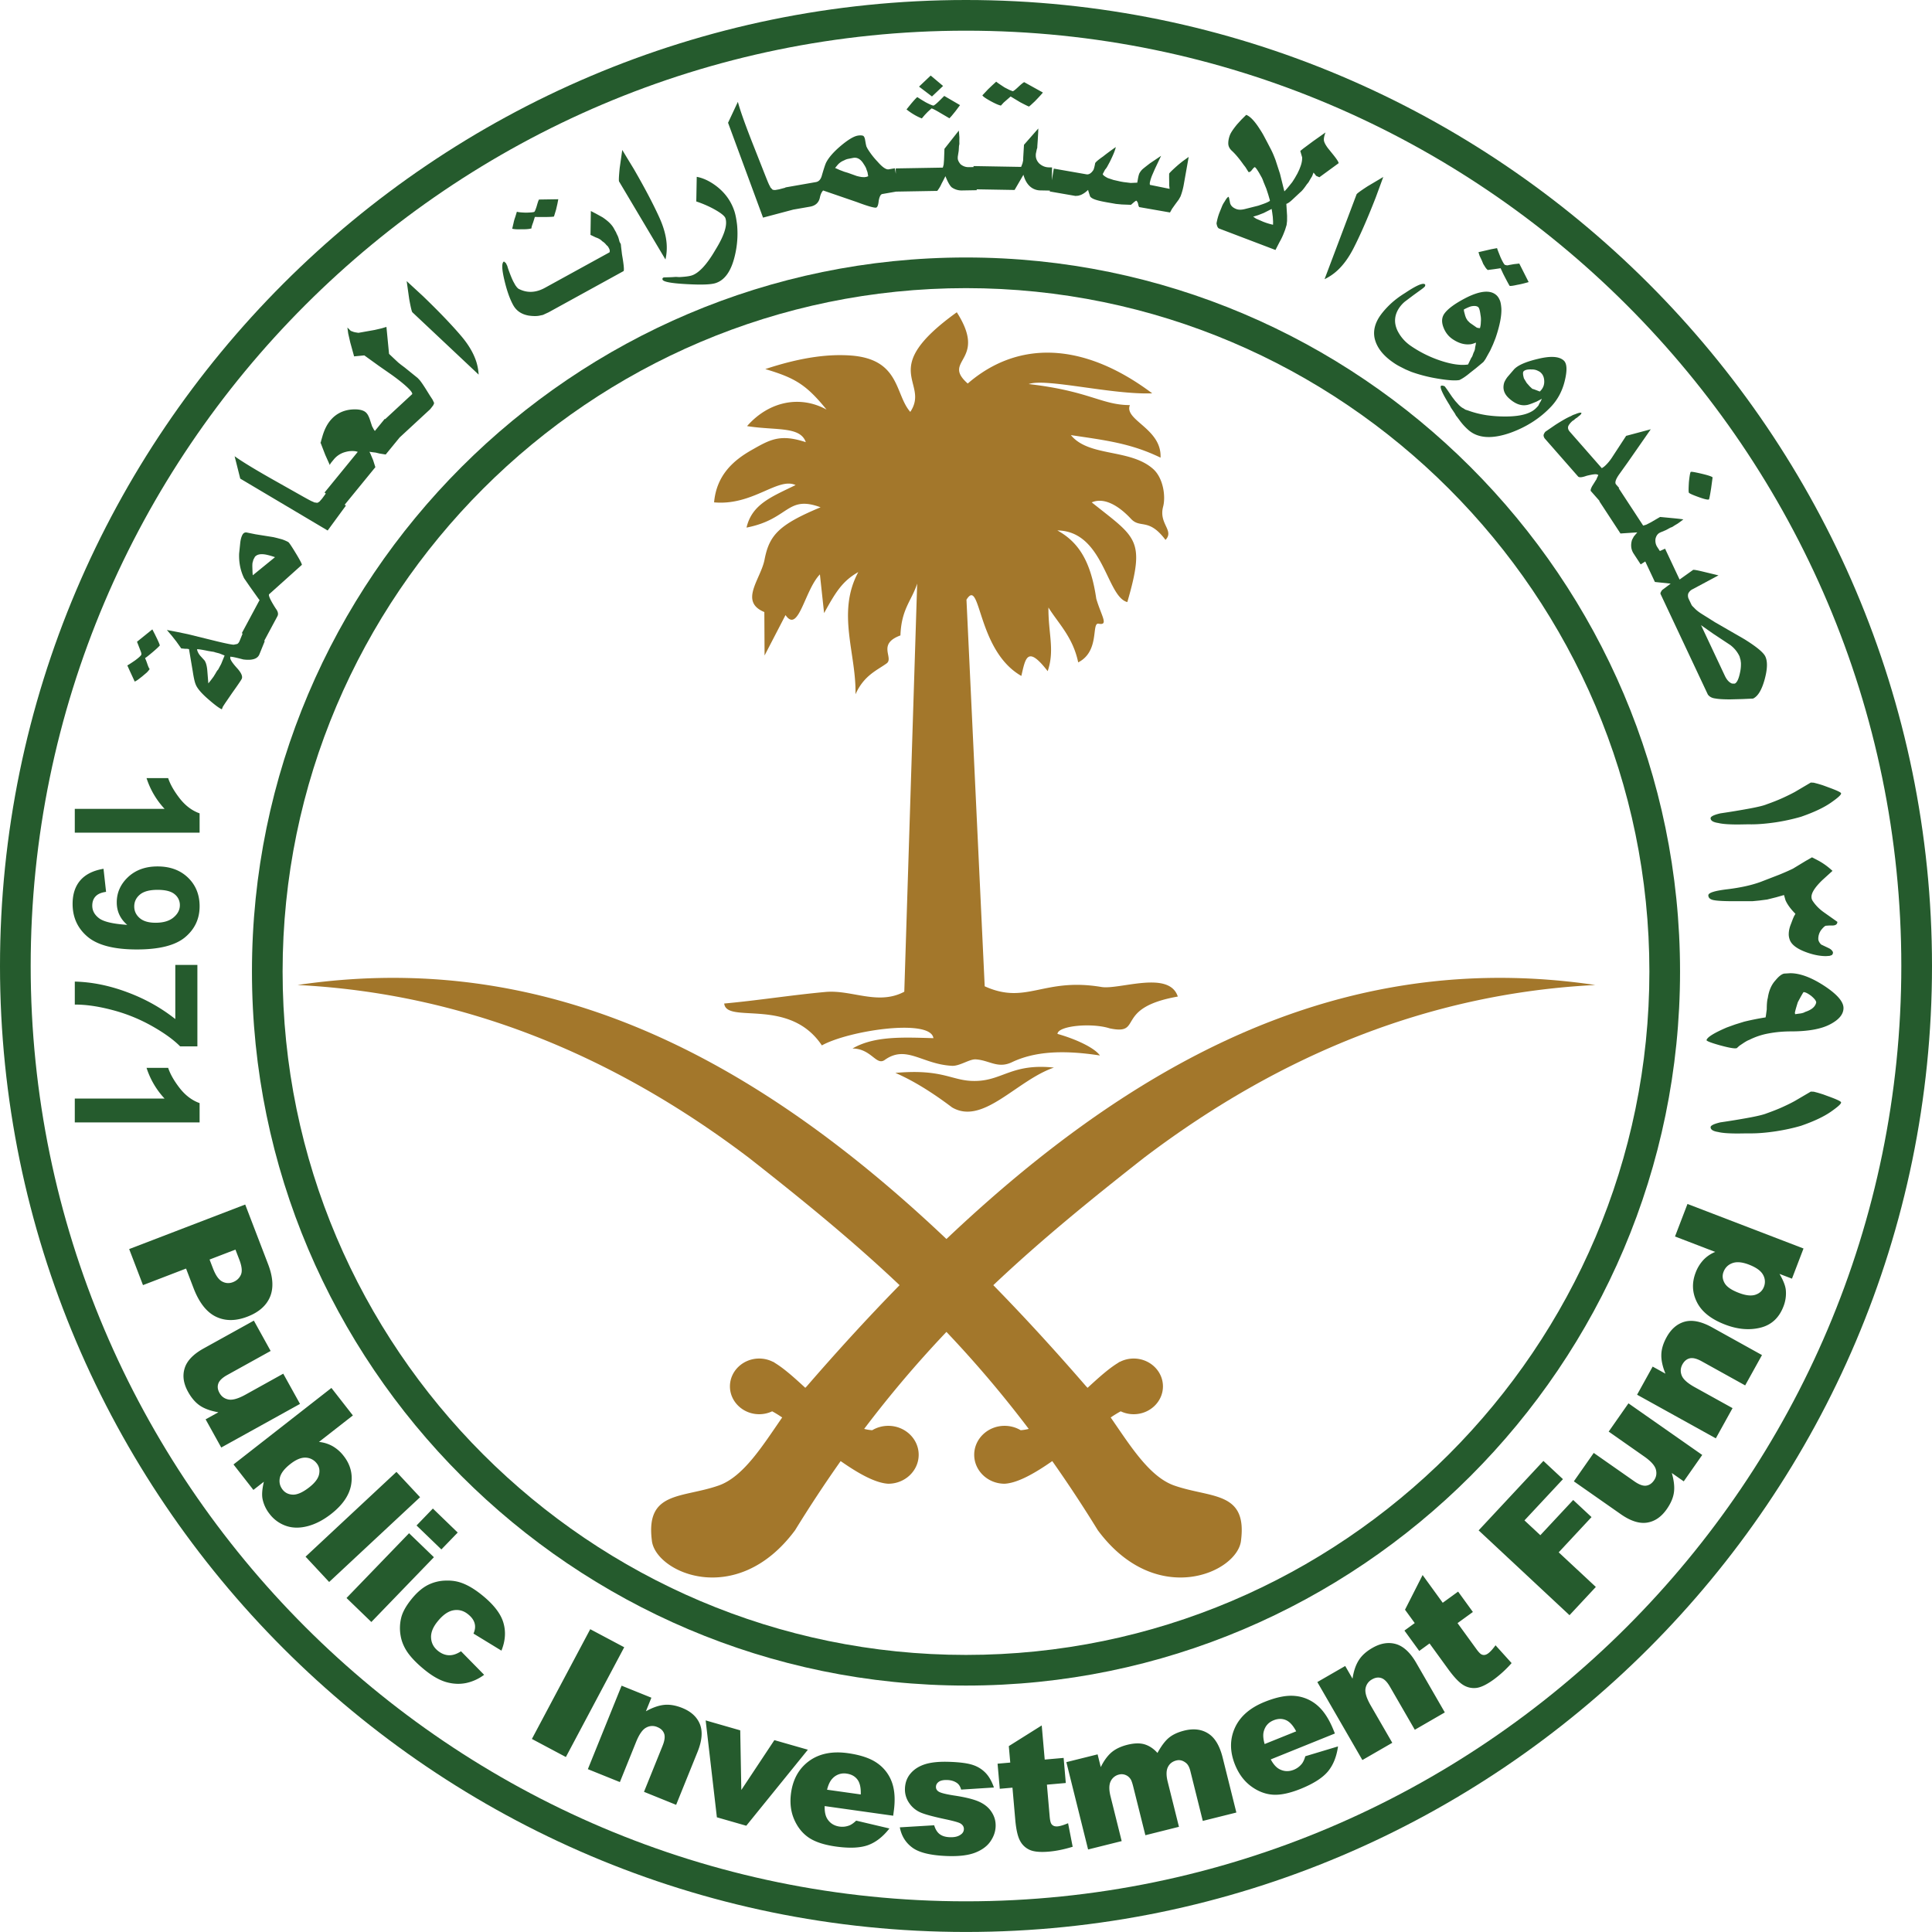
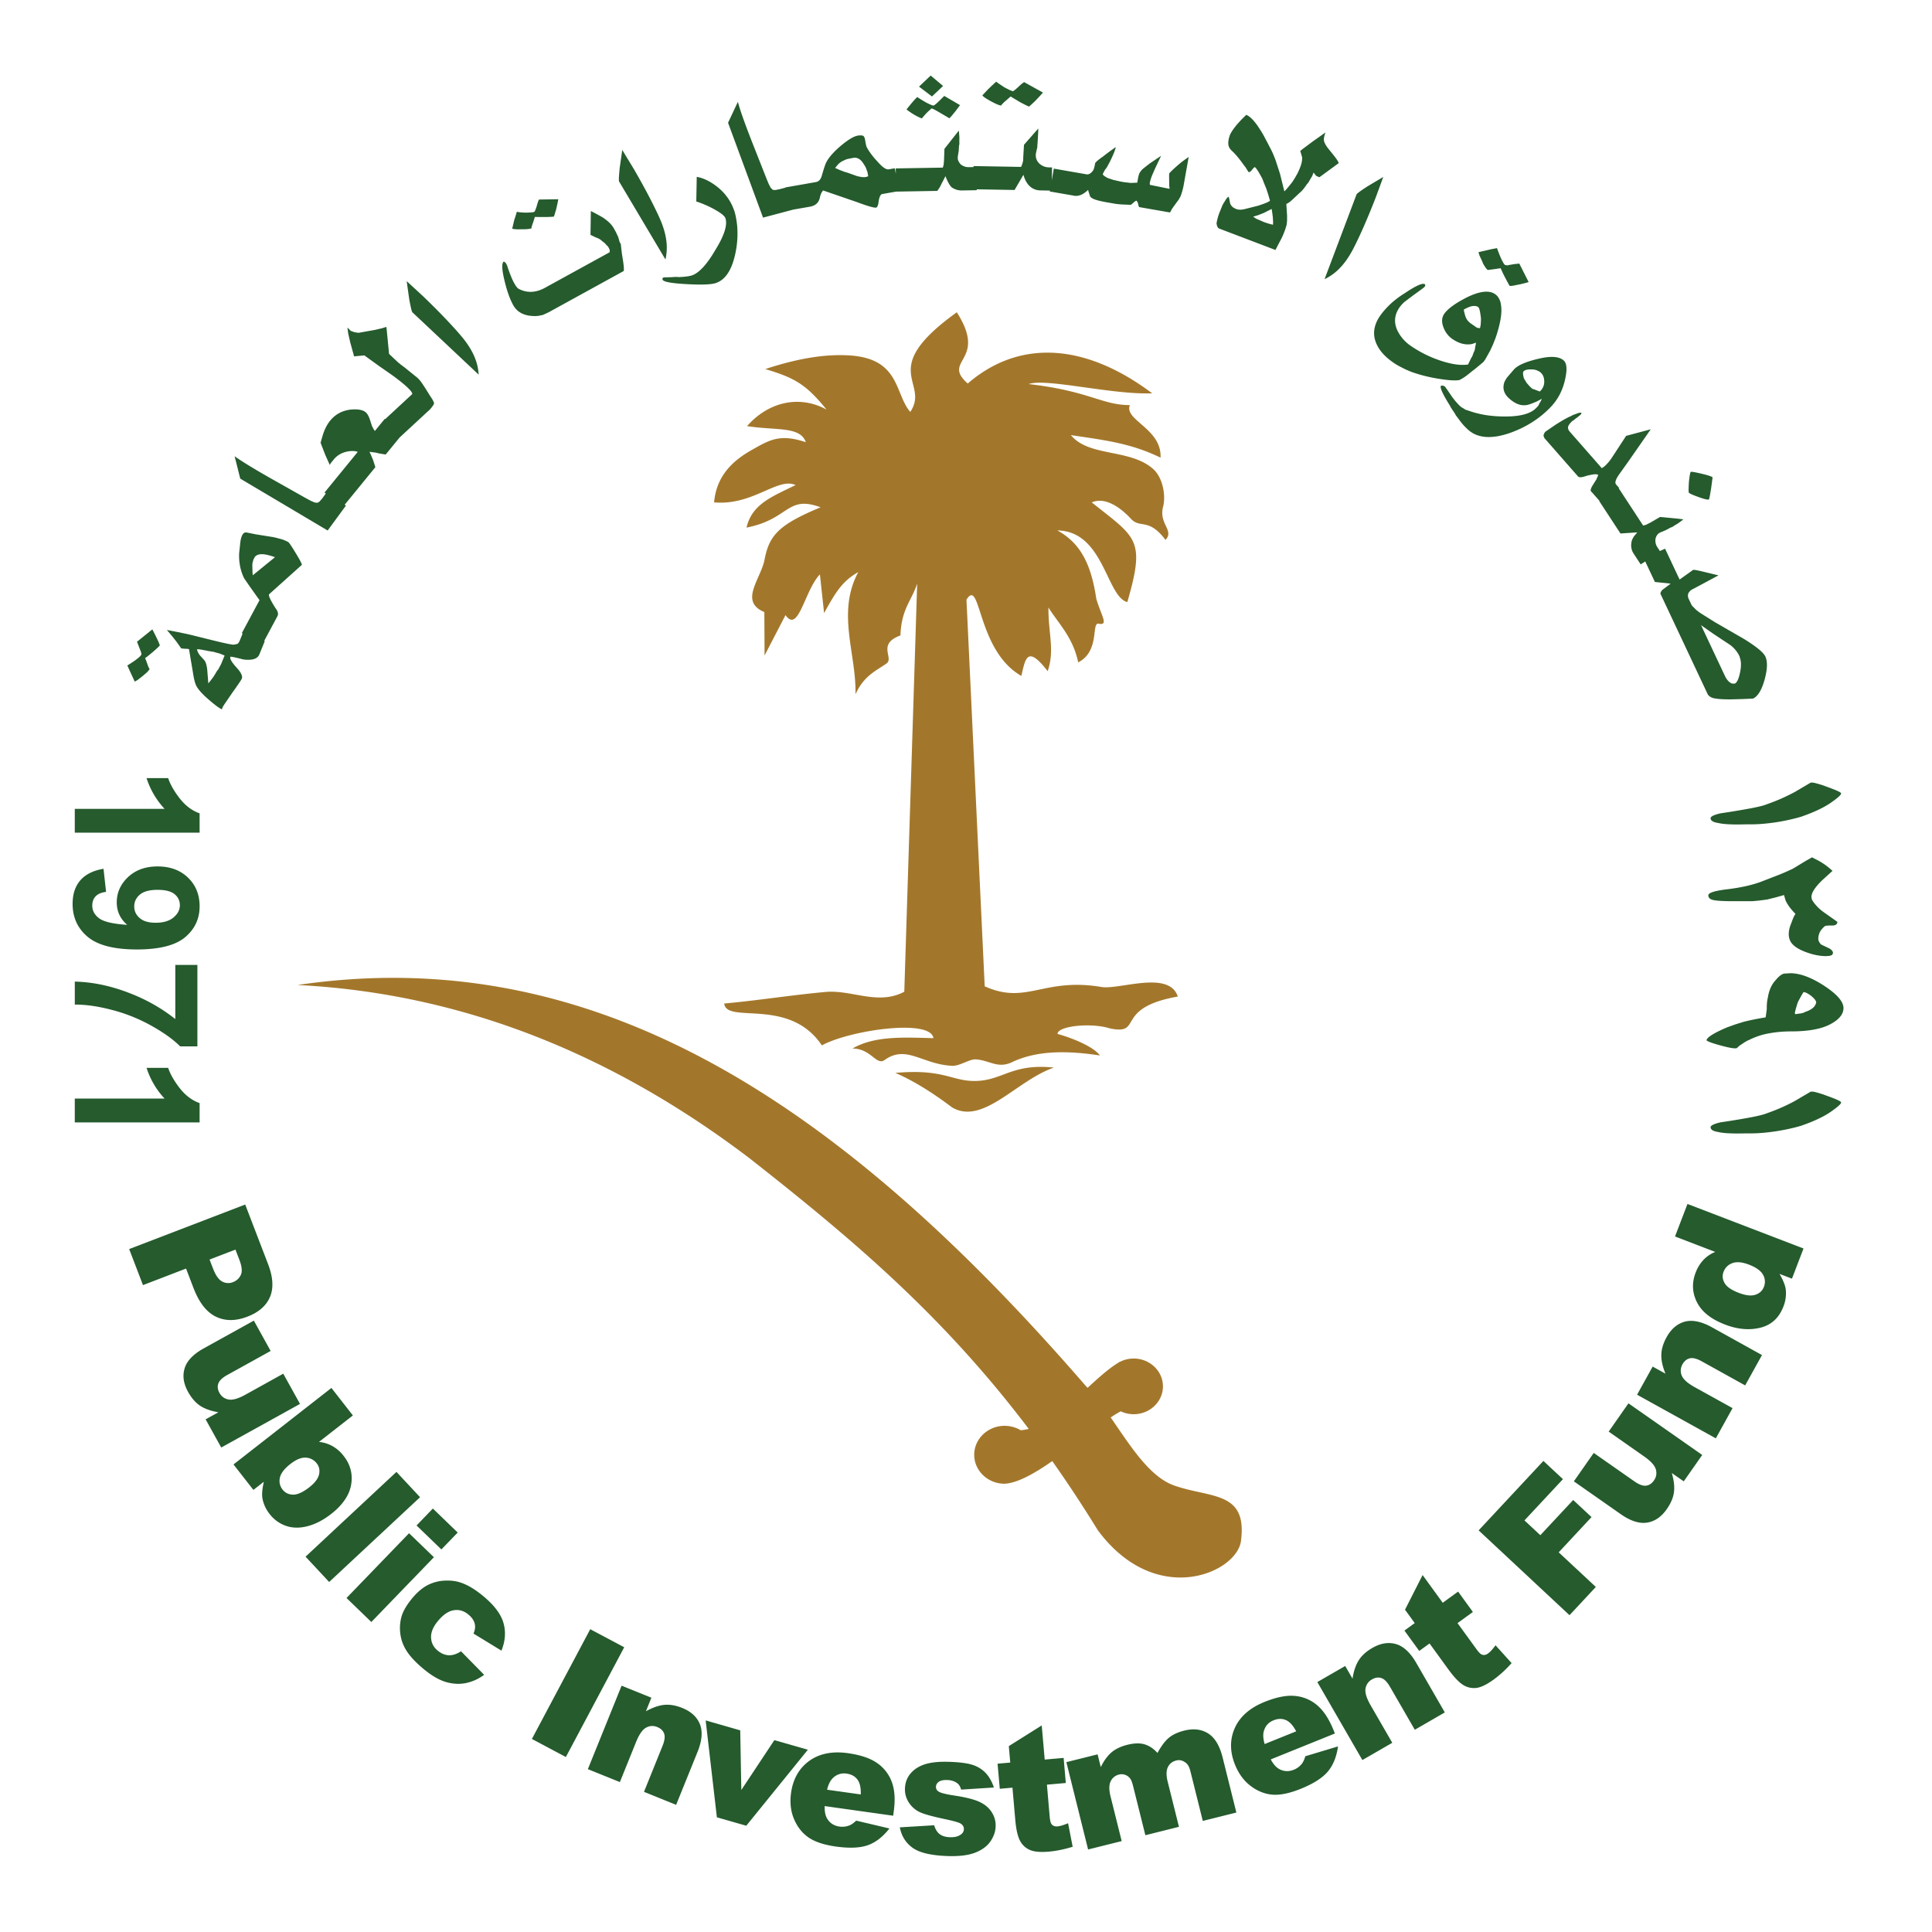
<svg xmlns="http://www.w3.org/2000/svg" version="1" viewBox="0 0 211.26 211.256" xml:space="preserve">
  <g fill-rule="evenodd" clip-rule="evenodd">
    <g fill="#A3772B">
      <path d="M97.904 117.319c5.417-.48 6.185.973 8.891.879 2.881-.097 3.92-1.936 8.448-1.459-4.067 1.387-7.751 6.346-11.141 4.35-1.654-1.25-3.898-2.782-6.198-3.77m1.632-72.277c2.203-3.295-3.731-4.557 5.087-10.896 3.449 5.385-1.745 5.194 1.196 7.792 5.454-4.717 12.6-4.61 20.173 1.073-4.416.169-11.63-1.692-13.504-1.014 6.656.766 7.971 2.294 11.062 2.3-.665 1.66 3.505 2.561 3.352 5.746-3.267-1.582-6.029-1.899-9.804-2.464 1.98 2.416 6.471 1.459 8.991 3.7 1.123.998 1.39 3.019 1.095 4.124-.502 1.883 1.252 2.598.26 3.634-1.851-2.46-2.752-1.202-3.778-2.307-1.343-1.444-2.944-2.382-4.287-1.795 4.858 3.888 5.903 3.967 3.891 10.902-2.297-.584-2.558-7.761-7.654-7.836 2.376 1.306 3.666 3.436 4.259 7.469.562 1.908 1.381 2.947.254 2.73-.816-.154.166 3.016-2.231 4.23-.574-2.762-2.168-4.255-3.254-6-.028 2.828.709 4.641-.082 6.961-2.231-2.872-2.429-1.431-2.881.521-4.883-2.78-4.425-10.887-6-8.335l1.993 42.272c4.582 2.074 6.399-.992 12.76.075 1.958.329 7.4-1.87 8.357 1.048-7.061 1.246-3.694 4.265-7.45 3.477-1.987-.634-5.658-.282-5.709.606 2.049.577 4.058 1.528 4.641 2.36-4.061-.625-7.152-.439-9.619.734-1.553.741-2.47-.217-3.954-.308-.675-.044-1.698.709-2.548.706-3.308-.144-5.027-2.344-7.412-.643-.935.662-1.45-1.233-3.521-1.252 2.382-1.381 5.498-1.227 8.847-1.13-.289-2.178-9.236-.85-12.198.791-3.562-5.332-10.428-2.291-10.679-4.579 3.69-.336 7.381-.929 11.075-1.265 2.871-.264 5.743 1.503 8.617-.025l1.409-44.629c-.609 1.889-1.729 2.765-1.83 5.668-2.595.954-.681 2.46-1.516 3.063-1.073.772-2.476 1.312-3.399 3.374.101-4.453-2.087-8.91.305-13.363-1.754.989-2.492 2.228-3.738 4.485l-.458-4.233c-1.679 1.735-2.338 6.518-3.76 4.45l-2.291 4.419-.025-4.751c-2.79-1.149-.389-3.603.022-5.73.515-2.668 1.541-3.816 6.126-5.724-3.7-1.375-3.408 1.309-8.097 2.219.603-2.567 2.73-3.358 5.366-4.651-1.952-.891-4.67 2.275-8.913 1.892.273-3 2.134-4.604 4.127-5.734 1.987-1.127 3.088-1.779 5.903-.847-.615-1.77-3.267-1.255-6.424-1.757 2.388-2.715 5.793-3.402 8.693-1.805-2.234-2.746-3.449-3.461-6.7-4.431 4.274-1.415 7.168-1.622 9.236-1.491 5.539.353 4.908 4.228 6.619 6.174M32.536 107.707c32.92-4.864 59.843 13.403 86.235 43.891.05.053.101.104.154.157 1.164-1.07 2.275-2.081 3.314-2.715l.185-.129v.022a3.3 3.3 0 0 1 1.544-.38c1.761 0 3.198 1.368 3.198 3.044s-1.437 3.044-3.198 3.044c-.508 0-.992-.113-1.418-.317-.333.176-.703.405-1.098.672 2.131 3.072 4.23 6.487 6.945 7.441 3.989 1.397 7.977.59 7.312 5.966-.304 3.531-9.258 7.569-15.666-1.076a144.846 144.846 0 0 0-4.98-7.56c-1.918 1.34-3.785 2.401-5.213 2.476-1.833 0-3.323-1.422-3.323-3.166 0-1.742 1.491-3.166 3.323-3.166.643 0 1.246.176 1.757.48a4.87 4.87 0 0 0 .882-.144c-9.365-12.374-19.19-20.69-30.585-29.634-15.441-11.713-31.894-18.017-49.368-18.906" />
-       <path d="M174.447 107.707c-32.92-4.864-59.843 13.403-86.235 43.891-.05.053-.104.104-.154.157-1.161-1.07-2.275-2.081-3.314-2.715l-.185-.129v.022a3.3 3.3 0 0 0-1.544-.38c-1.761 0-3.198 1.368-3.198 3.044s1.437 3.044 3.198 3.044c.508 0 .992-.113 1.418-.317.333.176.703.405 1.098.672-2.131 3.072-4.23 6.487-6.945 7.441-3.989 1.397-7.977.59-7.312 5.966.304 3.531 9.258 7.569 15.666-1.076a144.206 144.206 0 0 1 4.984-7.56c1.914 1.34 3.782 2.401 5.209 2.476 1.833 0 3.323-1.422 3.323-3.166 0-1.742-1.491-3.166-3.323-3.166-.643 0-1.246.176-1.757.48a4.87 4.87 0 0 1-.882-.144c9.365-12.374 19.19-20.69 30.585-29.634 15.44-11.713 31.897-18.017 49.368-18.906" />
    </g>
    <g fill="#255B2D">
-       <path d="M105.63 3.355c56.331 0 102.275 45.941 102.275 102.272 0 56.334-45.944 102.278-102.275 102.278S3.355 161.961 3.355 105.627C3.355 49.295 49.299 3.355 105.63 3.355m0-3.355c58.176 0 105.63 47.45 105.63 105.63 0 58.176-47.453 105.626-105.63 105.626C47.45 211.256 0 163.806 0 105.63 0 47.45 47.45 0 105.63 0" />
-       <path d="M105.63 31.507c41.158 0 74.727 33.57 74.727 74.727 0 41.158-33.57 74.728-74.727 74.728-41.158 0-74.728-33.57-74.728-74.728 0-41.157 33.57-74.727 74.728-74.727m0-3.352c43.006 0 78.079 35.073 78.079 78.079 0 43.006-35.073 78.079-78.079 78.079-43.006 0-78.079-35.073-78.079-78.079-.001-43.006 35.072-78.079 78.079-78.079" />
      <path d="m24.281 71.567-.301-.119-.439-.113a1.182 1.182 0 0 0-.336-.079l-.443-.075c-.728-.151-1.133-.213-1.221-.179.047.235.16.461.339.684l.493.543c.154.238.251.593.292 1.064l.116 1.434.27-.336.292-.389.235-.38c.119-.22.21-.351.267-.389l.339-.631.235-.577.141-.345m5.511-10.754a8.185 8.185 0 0 0-.891-.26c-.631-.138-1.067-.06-1.306.223l-.166.308-.075.279c-.025.044-.041.198-.041.471l.022.668.025.292 2.432-1.981zm-3.628 8.306 1.943-3.621-.066-.063-1.007-1.415-.618-.898c-.402-.828-.584-1.732-.546-2.711l.125-1.205c.044-.345.119-.621.232-.832.116-.217.283-.301.502-.254l.941.191 1.952.311.377.091.555.148c.223.075.452.173.678.292.091.047.358.442.807 1.183.452.738.681 1.177.694 1.312l-3.597 3.229c-.063.169.185.69.744 1.56.242.32.301.599.176.832l-1.447 2.699.063.025-.587 1.444c-.201.499-.788.684-1.761.559-.731-.191-1.155-.286-1.284-.286l-.125-.023-.019.151c.019.213.267.574.731 1.089.468.512.646.907.533 1.18-.047.113-.392.628-1.045 1.541l-.781 1.139-.242.374-.113.286c-.276-.113-.781-.486-1.516-1.13-.734-.64-1.183-1.171-1.343-1.591-.11-.257-.217-.731-.32-1.418l-.411-2.432c-.091-.038-.242-.05-.446-.047l-.405-.041-.53-.747-.477-.606-.562-.662 1.145.22 1.13.235 3.264.803c.985.235 1.582.351 1.773.351l.374-.078c.107-.047.204-.173.286-.377l.094-.232.217-.527-.088-.049zm15.673-23.398 2.962-2.743c.016-.104-.088-.276-.308-.508-.389-.411-1.029-.941-1.911-1.578l-1.428-.995-1.594-1.149-1.117.107-.42-1.519-.223-.979-.091-.659.279.276a.4.4 0 0 0 .141.113l.144.05c.097.053.314.1.65.144l1.782-.317.756-.176.518-.154.286 2.947.044.044.552.521.417.389.292.235.399.298 1.422 1.149c.094.097.147.157.173.182.157.17.402.521.741 1.058l.433.697c.135.201.22.336.26.395.038.06.094.176.166.345.047.019.028.122-.069.311l-.173.229-.163.204-3.336 3.085-1.525 1.864-.668-.107-.427-.103-.436-.053-.245-.035.104.207.295.7.248.775-3.355 4.108.132.097-1.993 2.721-9.559-5.674-.615-2.448c.86.618 2.413 1.56 4.657 2.818l2.837 1.6c.621.348.985.543 1.092.562.069.047.116.072.138.069l.276.041c.053.013.151-.035.289-.141l.279-.32.402-.549-.138-.11 3.634-4.45-.232-.063a2.695 2.695 0 0 0-1.114.078 2.436 2.436 0 0 0-1.28.819l-.26.317c-.097.122-.157.223-.17.295l-.502-1.12-.461-1.196-.088-.229.038.154.072-.304.129-.439c.204-.706.486-1.277.847-1.72.581-.709 1.34-1.114 2.275-1.215.75-.066 1.28.028 1.597.283.091.075.176.176.254.308a3 3 0 0 1 .251.606l.207.628.192.358.113.157 1.083-1.324.043.033zm8.344-9.057c.7.829 1.202 1.648 1.509 2.454.213.546.333 1.123.37 1.732l-7.249-6.819c-.069-.078-.182-.555-.345-1.444l-.276-1.961.659.609 1.114 1.026c1.783 1.717 3.186 3.185 4.218 4.403m16.655-11.819.144.264.104.179.082.198c.091.157.154.314.201.468l.104.383.11.195c.028.047.041.144.047.282l.107.891c.182 1.039.248 1.644.182 1.82l-8.203 4.51-.524.242a.666.666 0 0 1-.239.075l-.285.06c-.298.053-.678.047-1.13-.016-.781-.135-1.343-.515-1.692-1.136-.377-.675-.706-1.607-.982-2.793-.276-1.183-.295-1.845-.034-1.987l.21.176.147.292.1.326c.257.722.464 1.221.618 1.491l.176.317.182.242.163.147.286.126c.832.336 1.698.254 2.592-.235l7.071-3.885c.047-.129.028-.276-.06-.436a11.49 11.49 0 0 1-.107-.195l-.195-.188a1.578 1.578 0 0 0-.442-.395c-.151-.17-.386-.311-.703-.417l-.577-.276.041-2.608.559.289.706.389c.317.21.574.417.775.612.193.192.356.393.466.593m-6.067-3.172-.094.493-.151.653-.226.741c-.057.031-.411.053-1.048.057l-1.045-.006-.191.612c-.138.361-.195.571-.17.634-.245.079-.618.11-1.13.097-.386.022-.715.006-.985-.057l.148-.628a4.05 4.05 0 0 1 .182-.637l.182-.596c.125.053.458.088.998.104.521-.013.819-.041.907-.088.05-.028.138-.229.26-.612.06-.213.107-.37.147-.483.034-.11.075-.195.107-.251l2.109-.033zm11.075 2.052c.442.985.7 1.911.769 2.771a5.86 5.86 0 0 1-.125 1.767l-5.075-8.536c-.041-.094-.019-.584.072-1.484l.279-1.961.464.769.785 1.29c1.237 2.136 2.175 3.931 2.831 5.384m8.477.772c.103 1.12.022 2.247-.254 3.383-.395 1.654-1.092 2.639-2.093 2.962-.515.169-1.591.204-3.232.11-1.635-.091-2.495-.251-2.573-.49-.038-.116.009-.198.144-.242l.854-.025.452-.031.377.022c.634-.031 1.089-.091 1.356-.176.389-.122.797-.417 1.23-.876.43-.461.885-1.095 1.359-1.911.979-1.579 1.346-2.736 1.105-3.474-.091-.27-.577-.643-1.465-1.111a12.174 12.174 0 0 0-1.723-.722l.05-2.693c.668.122 1.356.436 2.056.948 1.004.741 1.695 1.685 2.068 2.828.122.381.216.877.289 1.498m14.335-5.338-.075-.436-.129-.355c-.019-.097-.113-.279-.286-.54-.32-.534-.703-.756-1.145-.678l-.565.11a1.53 1.53 0 0 0-.439.166 1.775 1.775 0 0 0-.709.499l-.27.326.499.223.499.191.389.116.973.348.267.066.273.05.286.016.22-.028.212-.074zm10.042-7.777-.499.665-.402.493-.257.282-.92-.54c-.603-.361-.951-.54-1.045-.537l-.414.377-.311.326-.33.389a5.92 5.92 0 0 1-.954-.48 6.557 6.557 0 0 1-.719-.505l.524-.65.272-.315.195-.21.182-.176.427.273.483.289c.396.21.675.33.841.37.097-.003.351-.207.763-.621l.439-.436 1.725 1.006zm-1.854-2.096-1.214 1.149-1.415-1.076 1.274-1.211 1.355 1.138zm10.914.719c-.091.129-.386.449-.879.96l-.446.414-.188.157c-.047 0-.374-.157-.976-.474l-1.036-.625-.763.665-.301.33c-.26-.053-.643-.223-1.155-.505-.508-.282-.8-.486-.872-.615l.612-.653.433-.414.468-.43c.066.069.367.276.91.631l.533.273.358.141c.072 0 .264-.141.571-.43.301-.286.53-.477.684-.562l2.047 1.137zm1.193 8.319 3.578.625c.26.044.515-.113.753-.474.075-.169.138-.421.195-.753.078-.135.367-.383.866-.728.386-.308.847-.65 1.387-1.026-.057.317-.279.866-.665 1.641l-.242.446a1.717 1.717 0 0 1-.267.383l-.248.471c-.016.094.163.248.543.446l.621.207.775.176.32.057.794.097.716-.031.069-.386c.057-.326.116-.546.185-.672.072-.122.154-.238.248-.336.041-.063.342-.301.901-.731l1.205-.81-.681 1.437-.289.665a4.45 4.45 0 0 0-.254.797.613.613 0 0 0 .003.276l2.15.436-.044-.395v-.289l-.009-.568.003-.402c.013-.063.279-.333.8-.8.26-.232.505-.427.728-.599l.609-.436-.521 2.928a7.09 7.09 0 0 1-.37 1.384l-.188.339-.399.54-.339.477-.226.405-3.374-.59-.072-.151-.05-.235a.649.649 0 0 0-.182-.317l-.066.025-.147.104-.377.326-1.004-.038-.634-.06-.59-.104-.308-.053c-.64-.11-1.095-.217-1.375-.317-.279-.094-.464-.213-.559-.345l-.179-.559-.038-.154-.147.132a2.412 2.412 0 0 1-.646.417l-.282.085-.308.025-2.812-.489.016-.097-1.029-.019a1.715 1.715 0 0 1-1.152-.439c-.317-.286-.559-.706-.712-1.271l-.967 1.663-4.142-.072v.097l-1.635.028a1.845 1.845 0 0 1-1.111-.351c-.214-.201-.436-.606-.675-1.211l-.226.449-.191.361a3.544 3.544 0 0 1-.477.8l-4.5.078-1.513.264c-.173.031-.304.279-.389.744-.044.468-.141.716-.295.744-.1.016-.323-.025-.672-.122-.345-.1-.813-.257-1.412-.483l-3.697-1.271c-.173.179-.292.449-.361.803-.126.54-.483.863-1.07.967l-1.864.326v.003l-3.276.869-3.825-10.372 1.073-2.288c.273 1.02.885 2.721 1.83 5.096l1.189 3.016c.26.659.421 1.036.493 1.117.022.082.044.129.063.141l.188.204c.035.041.141.066.314.069l.424-.075.693-.182-.003-.028 3.336-.584c.298-.05.502-.254.625-.612.251-.872.424-1.387.511-1.544.292-.559.829-1.167 1.607-1.823.785-.656 1.397-1.026 1.839-1.102.245-.044.439-.034.599.022.091.069.157.198.195.392l.085.486.063.276.135.267a8.38 8.38 0 0 0 1.089 1.406c.527.606.935.888 1.224.838l.665-.116.107.609-.009-.593 5.15-.088.091-.336.041-.518.044-1.202 1.572-1.993.025.26.038.48-.006.408.006.311-.044.232-.031.518-.103.65-.003.173c.003.188.104.402.308.65.267.217.568.323.891.317l.527-.009v-.11l5.203.091.038-.091.116-.304.069-.308.01-.345.082-1.371 1.563-1.779-.006.326-.05.91-.047.665-.006.198-.057.185-.103.493-.003.147c-.006.336.119.631.374.898.311.279.665.421 1.064.427l.339.006-.025 1.403.216-1.273zm23.822 4.412-.866.439-.612.238-.543.166.317.217.788.342.154.057c.295.11.596.198.913.267l.006-.342-.031-.505-.063-.483-.063-.396zm7.322-5.002-2.103 1.535-.308-.132c-.044-.019-.088-.066-.132-.141l-.201-.239-.151.395-.157.254-.148.254c-.05.11-.138.232-.267.37-.311.464-.559.759-.731.888l-.897.838c-.251.232-.458.374-.621.424l.082 1.302-.003.568-.05.433-.16.521c-.053.144-.091.239-.103.27a7.266 7.266 0 0 1-.518 1.098l-.436.85-6.16-2.344c-.141-.053-.232-.242-.286-.568a6.238 6.238 0 0 1 .314-1.155l.282-.697c.069-.179.173-.361.304-.549.179-.317.32-.483.424-.502l.05.138.088.433c.044.351.276.606.706.769.229.088.53.094.891.009l1.048-.264.461-.116.524-.182c.33-.116.577-.229.744-.342l-.009-.097-.173-.596-.207-.634-.311-.756a3.704 3.704 0 0 0-.176-.439l-.301-.534c-.232-.389-.389-.599-.468-.628-.044-.016-.141.075-.301.279-.157.21-.289.289-.395.248l-.339-.54-.204-.26c-.433-.612-.838-1.108-1.224-1.472-.279-.242-.427-.508-.442-.81-.009-.301.05-.621.179-.957.11-.279.37-.668.788-1.174l.474-.521.521-.515c.439.166.951.709 1.522 1.622.147.22.32.505.508.872l.264.496.421.81c.17.329.329.709.493 1.152l.487 1.497.474 1.914c.119-.091.408-.43.863-1.007l.279-.436.286-.502.207-.436.116-.301c.141-.361.204-.703.198-1.026l-.207-.709.348-.279 1.051-.781 1.362-.963c-.132.339-.192.615-.179.825.009.213.157.508.436.888l.603.747c.397.497.585.798.57.905m1.616 9.33c-.496.963-1.058 1.745-1.688 2.341a5.75 5.75 0 0 1-1.465 1.01l3.502-9.28c.044-.091.442-.383 1.205-.879l1.713-1.017-.307.841-.521 1.415c-.898 2.299-1.711 4.154-2.439 5.569m13.84 8.706c.063-.22.097-.449.097-.681a2.599 2.599 0 0 0-.038-.766c-.063-.502-.151-.791-.267-.869-.163-.116-.408-.138-.738-.075-.213.057-.483.176-.813.348 0 .104.016.204.044.304l.104.389.097.254.154.254.26.26.276.191.254.176.223.157.144.038.203.02zm.313 3.753-.769.64-.612.48c-.452.383-.847.646-1.177.8-.496.094-1.431.022-2.806-.232a16.53 16.53 0 0 1-2.463-.665l-.621-.264-.549-.279a6.045 6.045 0 0 1-.816-.489c-1.095-.756-1.764-1.616-2.002-2.57-.201-.847.006-1.71.615-2.573.282-.395.65-.813 1.105-1.246.461-.43.995-.832 1.601-1.205 1.196-.8 1.911-1.117 2.15-.954.063.044.063.122.012.235-.044.066-.173.179-.377.326l-.876.634-.945.712a3.345 3.345 0 0 0-.565.609c-.571.806-.656 1.657-.245 2.545.333.675.816 1.23 1.437 1.663a12.968 12.968 0 0 0 3.323 1.648c1.199.392 2.187.527 2.966.405l.333-.69.125-.198.144-.402c.103-.188.163-.373.169-.562l.053-.264a.982.982 0 0 0 .031-.279c-.276.122-.508.188-.703.191-.621.047-1.246-.154-1.88-.593-.449-.314-.778-.75-.982-1.315-.204-.565-.163-1.045.116-1.444.392-.552 1.227-1.158 2.507-1.804 1.387-.672 2.404-.778 3.047-.33.213.144.367.342.471.581.107.182.176.512.21.976.038.81-.176 1.899-.64 3.254l-.273.687-.308.672-.521.935-.192.276-.093.089zm5.012-8.79c-.48.138-.901.245-1.271.304-.374.088-.637.126-.794.116-.041-.031-.283-.471-.722-1.331l-.283-.609-.179.031-.537.078-.571.072-.107.019c-.11-.075-.223-.21-.339-.405l-.163-.26-.157-.383-.245-.515-.119-.389 1.4-.323.634-.119c.006.066.138.405.383 1.011.223.483.38.756.471.819l.141.035c.079.028.195.022.333-.022l.521-.091.581-.063 1.023 2.025zm1.221 11.966.088-.091c.276-.295.408-.637.395-1.039-.009-.395-.132-.703-.364-.919a.788.788 0 0 0-.163-.129 2.362 2.362 0 0 0-.295-.144 1.419 1.419 0 0 0-.559-.091c-.436-.022-.728.05-.876.204-.097.107-.082.361.038.778l.301.496.348.392.17.157.094.088.198.06.625.238zm1.233 1.65c-1.193 1.265-2.667 2.216-4.428 2.856-2.071.731-3.631.612-4.676-.355a6.35 6.35 0 0 1-.932-1.045l-.248-.333c-.047-.06-.085-.1-.107-.132a1.505 1.505 0 0 1-.107-.201l-.27-.405c-.085-.119-.138-.204-.173-.254-.028-.05-.078-.144-.147-.276-.744-1.189-1.067-1.892-.973-2.103.072-.075.213-.066.43.031l.242.326.565.829.345.449.395.436c.21.198.37.317.48.358l.232.151.279.088c.665.245 1.35.414 2.049.521.703.1 1.422.147 2.153.138 1.6-.009 2.696-.326 3.279-.948l.094-.097.066-.075.056-.06.16-.33c.057-.06.132-.201.223-.424l-.574.304-.493.201-.314.113-.226.06-.245.028c-.581.031-1.161-.226-1.761-.778-.537-.496-.703-1.07-.493-1.723a2.78 2.78 0 0 1 .358-.599l.712-.828c.417-.446 1.271-.822 2.561-1.13 1.412-.351 2.369-.298 2.878.173.345.32.386 1.042.116 2.165-.26 1.121-.765 2.079-1.506 2.869m17.27 10.143c-.104.069-.483-.013-1.136-.251-.659-.235-1.014-.399-1.067-.48-.044-.063-.041-.452.003-1.171.072-.697.144-1.064.204-1.102.063-.041.458.028 1.183.198.728.173 1.13.308 1.202.405l-.157 1.164c-.053.342-.097.606-.135.797a4.729 4.729 0 0 1-.097.44m2.46 20.119c.041.025.163.031.361.025.248-.116.442-.549.587-1.296a4.09 4.09 0 0 0 .079-.976l-.041-.314-.05-.166-.057-.217a3.314 3.314 0 0 0-1.017-1.249l-1.858-1.23-1.337-.938 2.605 5.539c.198.418.44.691.728.822m-7.268-14.727 1.588 3.374 1.484-1.058c.138-.019.549.063 1.236.232l1.535.37-2.815 1.506c-.21.097-.373.251-.49.474a.83.83 0 0 0 .044.59l.17.358.154.323c.053.082.144.173.267.289.185.21.461.439.828.668l1.447.91 3.217 1.855c1.327.825 2.093 1.456 2.3 1.899.257.546.232 1.387-.082 2.529-.317 1.136-.731 1.826-1.262 2.071l-1.142.053-1.375.035c-.744 0-1.284-.035-1.616-.1-.358-.044-.627-.182-.81-.43l-5.175-11c-.034-.075.022-.213.173-.424l.938-.703-1.726-.182-1.054-2.241-.499.32-.772-1.18c-.289-.442-.345-.945-.173-1.509l.195-.364.377-.449-1.839.122-2.316-3.537.031-.019-.932-1.058c-.085-.06-.047-.248.119-.562l.188-.298.129-.207.082-.135a.459.459 0 0 0 .11-.213l.116-.245.053-.129-.132-.05c-.147-.06-.533-.009-1.155.147-.527.191-.844.207-.951.047l-3.618-4.124a.626.626 0 0 1-.132-.38.889.889 0 0 1 .204-.37l1.108-.759c.747-.474 1.293-.785 1.644-.926l.26-.138.289-.104c.364-.151.581-.188.643-.113l-.041.1-.097.119-.235.185-.11.097-.141.085-.17.147c-.079.069-.132.104-.157.1-.251.217-.414.421-.496.606-.066.204-.009.402.163.599l3.502 3.992.129-.078.151-.11c.329-.286.646-.665.938-1.136l1.444-2.209 2.693-.719-.672.967-1.851 2.658-.926 1.296c-.392.555-.509.929-.342 1.114l.342.392-.11.097.075-.047 2.655 4.055.336-.1.468-.239 1.045-.606.305.028.919.088c.769.072 1.208.126 1.318.151l-.21.163-.392.286-.351.21-.26.169-.226.085-.458.254-.609.254-.132.069c-.207.135-.339.345-.405.631-.044.342.022.643.198.91l.279.427.568-.255zM16.658 68.821l.27.521.267.546c.185.395.279.628.279.697l-.094.097c-.1.11-.314.308-.646.593-.493.417-.781.643-.872.681l.132.317.107.298c.119.358.213.552.27.584-.107.154-.22.289-.336.399l-.493.417-.374.289a2.324 2.324 0 0 1-.436.27l-.574-1.243-.235-.524c.135-.069.43-.26.876-.568.389-.292.606-.493.65-.603.031-.082.003-.223-.088-.439l-.38-.979 1.677-1.353zM22.915 137.729l.37.96c.289.756.621 1.236 1.004 1.44.38.204.775.229 1.183.072.398-.154.687-.417.86-.788.176-.37.122-.923-.157-1.657l-.43-1.114m-1.552 21.642-1.71-3.082 1.396-.772c-.828-.144-1.494-.38-1.993-.712-.502-.333-.945-.841-1.321-1.522-.505-.907-.628-1.77-.37-2.589.254-.816.951-1.538 2.081-2.162l5.483-3.038 1.836 3.317-4.736 2.624c-.54.298-.869.612-.985.938-.116.326-.075.672.129 1.032.22.395.549.631.989.716.446.082 1.058-.094 1.839-.524l4.142-2.3 1.833 3.305-8.613 4.769zm7.569 1.792c-.665.518-1.051 1.023-1.158 1.506-.103.483-.003.92.298 1.306.279.355.659.537 1.142.549.48.009 1.073-.257 1.77-.8.612-.48.97-.951 1.073-1.409.1-.461.022-.86-.242-1.196a1.588 1.588 0 0 0-1.224-.643c-.495-.019-1.047.21-1.659.687m4.478-8.307 2.347 3.006-3.709 2.897a3.801 3.801 0 0 1 1.491.464 4.13 4.13 0 0 1 1.214 1.073c.738.941 1.008 1.993.813 3.141-.198 1.149-.932 2.222-2.2 3.21-.85.662-1.71 1.105-2.573 1.327-.863.223-1.654.207-2.36-.041a3.823 3.823 0 0 1-1.779-1.293 3.892 3.892 0 0 1-.785-1.692c-.078-.461-.025-1.076.154-1.836l-1.145.894-2.175-2.784 10.707-8.366zm7.111 9.18 2.583 2.768-9.942 9.27-2.58-2.768 9.939-9.27zm1.378 6.706 2.718 2.624-6.841 7.083-2.715-2.624 6.838-7.083zm2.605-2.699 2.715 2.624-1.786 1.848-2.715-2.62 1.786-1.852zm3.075 15.607 2.529 2.573a5.014 5.014 0 0 1-1.977.901c-.697.141-1.409.107-2.146-.097-.734-.207-1.522-.65-2.363-1.331-.813-.659-1.425-1.284-1.845-1.867-.417-.593-.684-1.211-.797-1.867a4.727 4.727 0 0 1 .05-1.933c.144-.634.527-1.327 1.139-2.084.637-.788 1.299-1.337 1.996-1.641a4.533 4.533 0 0 1 1.641-.38c.59-.025 1.123.028 1.604.173.763.226 1.594.7 2.485 1.425 1.249 1.011 2.021 2.005 2.313 2.984.295.976.226 2.002-.207 3.075l-3.057-1.867c.179-.395.223-.769.125-1.117-.094-.355-.329-.684-.719-.995-.483-.392-1.02-.537-1.601-.433-.584.107-1.158.512-1.729 1.218-.512.628-.747 1.227-.712 1.795.031.568.279 1.039.741 1.412.383.311.785.474 1.208.49.422.014.861-.13 1.322-.434m14.132-2.414 3.716 1.974-6.38 12.004-3.716-1.977 6.38-12.001zm3.43 6.176 3.257 1.315-.599 1.484c.731-.408 1.4-.64 2.002-.7.606-.06 1.268.053 1.983.342.967.392 1.607.989 1.924 1.783.314.797.226 1.798-.257 3l-2.347 5.806-3.515-1.422 2.027-5.021c.232-.574.292-1.02.176-1.343-.116-.326-.367-.565-.75-.719a1.353 1.353 0 0 0-1.224.066c-.395.21-.759.737-1.095 1.566l-1.77 4.384-3.502-1.412 3.69-9.129zm9.192 3.798 3.779 1.086.119 6.521 3.615-5.451 3.662 1.048-6.735 8.313-3.214-.923-1.226-10.594zm16.959 8.096c.025-.734-.097-1.28-.367-1.632-.27-.358-.662-.574-1.177-.646a1.722 1.722 0 0 0-1.525.508c-.267.264-.474.678-.615 1.252l3.684.518zm3.546 2.326-7.491-1.054c-.019.612.082 1.08.295 1.412.301.471.747.747 1.327.829.367.053.728.009 1.086-.129.22-.088.464-.26.737-.521l3.634.857c-.703.901-1.478 1.506-2.332 1.82-.857.311-2.027.364-3.515.157-1.293-.182-2.281-.508-2.972-.976-.69-.468-1.224-1.133-1.597-1.993-.374-.863-.487-1.83-.339-2.9.213-1.525.879-2.689 1.983-3.493 1.111-.803 2.526-1.089 4.246-.847 1.393.198 2.467.565 3.214 1.102a4.294 4.294 0 0 1 1.588 2.09c.311.863.374 1.936.191 3.223l-.055.423zm.725 1.271 3.757-.226c.135.452.342.778.615.979.27.201.637.311 1.102.326.505.019.904-.075 1.186-.286.223-.151.336-.348.345-.59.009-.27-.125-.483-.402-.643-.204-.11-.737-.26-1.61-.446-1.299-.276-2.203-.518-2.708-.731a2.885 2.885 0 0 1-1.252-1.029 2.585 2.585 0 0 1-.471-1.607c.025-.646.232-1.199.628-1.654.392-.458.923-.791 1.591-1.001.672-.207 1.56-.295 2.674-.254 1.174.041 2.037.163 2.589.361a3.365 3.365 0 0 1 1.368.882c.361.389.653.91.879 1.563l-3.587.229c-.085-.32-.229-.559-.439-.712-.292-.21-.646-.32-1.067-.336-.424-.016-.737.05-.938.195-.201.147-.301.326-.307.543-.01.242.107.427.348.559.242.132.775.26 1.604.392 1.246.185 2.172.414 2.774.687.606.276 1.061.653 1.365 1.136.311.477.455.998.433 1.563-.019.568-.207 1.114-.571 1.641-.361.524-.919.935-1.666 1.227-.75.292-1.76.414-3.032.37-1.798-.063-3.069-.364-3.813-.904-.749-.54-1.213-1.286-1.395-2.234m15.518-11.144.326 3.734 2.068-.182.238 2.743-2.065.182.301 3.48c.038.42.101.694.195.822.138.198.364.286.672.26.279-.025.659-.141 1.146-.345l.502 2.573c-.913.282-1.77.458-2.576.53-.935.082-1.638.022-2.099-.179a2.186 2.186 0 0 1-1.08-1.007c-.257-.471-.433-1.255-.527-2.354l-.301-3.452-1.387.122-.242-2.743 1.387-.122-.157-1.801 3.599-2.261zm2.693 4.014 3.417-.85.345 1.393c.348-.706.744-1.243 1.18-1.616.439-.37 1.014-.643 1.723-.822.759-.188 1.397-.204 1.908-.044.511.16.973.471 1.39.935.42-.766.838-1.324 1.255-1.666.417-.342.976-.603 1.673-.778 1.023-.254 1.902-.147 2.627.32.728.461 1.252 1.343 1.575 2.639l1.497 6-3.672.916-1.356-5.442c-.107-.436-.27-.737-.49-.904-.329-.264-.678-.355-1.042-.264-.433.107-.744.351-.929.728-.185.377-.191.91-.019 1.6l1.23 4.927-3.672.92-1.315-5.266c-.104-.421-.198-.697-.282-.835-.141-.22-.32-.38-.549-.477a1.127 1.127 0 0 0-.731-.057 1.349 1.349 0 0 0-.916.734c-.192.389-.195.941-.013 1.666l1.215 4.877-3.672.916-2.377-9.55zm25.131-3.368c-.345-.653-.722-1.061-1.133-1.233-.414-.176-.863-.166-1.343.028-.559.226-.91.628-1.067 1.205-.1.361-.069.822.094 1.39l3.449-1.39zm4.233.236-7.014 2.834c.289.54.612.894.963 1.073.496.257 1.02.276 1.563.056.342-.138.634-.355.876-.653.144-.185.273-.458.377-.822l3.577-1.076c-.16 1.133-.527 2.046-1.111 2.746-.587.697-1.572 1.327-2.966 1.892-1.208.486-2.231.7-3.063.64-.828-.06-1.626-.37-2.379-.929-.753-.559-1.334-1.337-1.742-2.341-.574-1.425-.584-2.765-.028-4.014.562-1.255 1.641-2.206 3.254-2.859 1.306-.527 2.42-.747 3.333-.653a4.288 4.288 0 0 1 2.42 1.017c.7.59 1.293 1.491 1.779 2.693l.161.396zm-1.92-5.624 3.047-1.757.8 1.387c.126-.832.355-1.5.681-2.012.323-.515.819-.967 1.488-1.349.904-.524 1.77-.659 2.592-.421.819.245 1.556.929 2.203 2.049l3.129 5.423-3.282 1.896-2.708-4.689c-.307-.537-.624-.857-.951-.963-.329-.11-.668-.06-1.026.148a1.384 1.384 0 0 0-.706 1.004c-.072.443.116 1.051.562 1.83l2.366 4.095-3.27 1.886-4.925-8.527zm11.511-11.702 2.2 3.032 1.682-1.221 1.616 2.228-1.679 1.218 2.056 2.831c.245.339.442.543.587.602.223.097.458.06.709-.126.226-.163.493-.458.803-.882l1.757 1.946a12.304 12.304 0 0 1-1.936 1.782c-.759.552-1.393.863-1.889.929a2.2 2.2 0 0 1-1.447-.308c-.461-.273-1.014-.854-1.663-1.745l-2.037-2.806-1.127.819-1.619-2.228 1.127-.819-1.064-1.462 1.924-3.79zm6.126-4.883 7.083-7.595 2.137 1.993-4.208 4.51 1.735 1.619 3.593-3.851 2.005 1.87-3.59 3.854 4.061 3.785-2.878 3.088-9.938-9.273zm24.45-8.248-2.021 2.887-1.306-.913c.235.807.314 1.509.235 2.103-.078.599-.345 1.218-.791 1.855-.593.85-1.315 1.34-2.162 1.469-.847.126-1.801-.182-2.859-.923l-5.134-3.593 2.175-3.107 4.437 3.104c.505.355.929.515 1.274.477.345-.041.634-.229.872-.568.26-.37.326-.769.21-1.205-.119-.436-.546-.907-1.28-1.422l-3.879-2.718 2.162-3.091 8.067 5.645zm-7.124-6.587 1.704-3.076 1.4.775c-.317-.775-.468-1.469-.452-2.074.013-.609.207-1.249.581-1.924.508-.913 1.177-1.475 2.005-1.695.828-.213 1.811-.006 2.947.621l5.473 3.038-1.839 3.317-4.736-2.627c-.54-.301-.976-.411-1.312-.336-.336.075-.603.295-.807.656-.22.399-.248.81-.082 1.224.16.417.64.844 1.422 1.277l4.136 2.291-1.83 3.305-8.61-4.772zm12.223-14.229c-.725-.276-1.318-.333-1.792-.163-.471.169-.797.49-.976.957-.157.408-.119.816.116 1.227.232.408.75.766 1.55 1.07.753.289 1.356.358 1.817.207.458-.151.769-.443.929-.86a1.512 1.512 0 0 0-.094-1.327c-.238-.436-.756-.806-1.55-1.111m-6.712-6.631 12.688 4.871-1.262 3.298-1.362-.521c.398.684.627 1.252.684 1.714a3.894 3.894 0 0 1-.254 1.848c-.48 1.252-1.324 2.027-2.529 2.322-1.205.295-2.489.182-3.851-.342-1.525-.584-2.551-1.397-3.075-2.438-.527-1.039-.577-2.125-.147-3.245a4.21 4.21 0 0 1 .854-1.39 3.695 3.695 0 0 1 1.287-.872l-4.397-1.688 1.364-3.557zm-157.709.063 2.501 6.518c.546 1.418.618 2.611.213 3.578-.405.963-1.23 1.688-2.476 2.165-1.28.493-2.432.493-3.446 0-1.02-.496-1.83-1.535-2.438-3.113l-.822-2.147-4.71 1.811-1.51-3.942 12.688-4.87zM17.016 100.901c.841 0 1.494-.191 1.955-.577.464-.386.697-.835.697-1.343a1.5 1.5 0 0 0-.571-1.199c-.38-.32-1.001-.48-1.87-.48-.876 0-1.522.176-1.93.521-.411.345-.618.778-.618 1.299 0 .499.198.923.593 1.265.395.345.975.514 1.744.514m-5.696-5.9.279 2.523c-.512.066-.891.226-1.139.486-.248.257-.37.599-.37 1.026 0 .54.248.995.741 1.371.496.38 1.519.621 3.082.725-.766-.656-1.145-1.475-1.145-2.457 0-1.067.414-1.993 1.236-2.768.829-.775 1.899-1.164 3.223-1.164 1.381 0 2.489.411 3.336 1.23.844.816 1.265 1.861 1.265 3.129 0 1.378-.534 2.507-1.601 3.396-1.067.882-2.818 1.324-5.26 1.324-2.489 0-4.277-.461-5.379-1.381-1.098-.923-1.648-2.122-1.648-3.6 0-1.064.279-1.921.844-2.577.569-.654 1.413-1.074 2.536-1.263m7.849 10.51h2.416v8.906h-1.889c-.725-.734-1.764-1.481-3.119-2.244a18.151 18.151 0 0 0-4.312-1.735c-1.525-.402-2.887-.596-4.086-.59v-2.514c1.88.047 3.794.433 5.746 1.167 1.958.728 3.7 1.707 5.244 2.931v-5.921zm-10.99 17.223v-2.605h9.819a8.913 8.913 0 0 1-1.974-3.364h2.363c.223.678.643 1.418 1.261 2.216.624.797 1.349 1.346 2.178 1.641v2.112H8.179zm0-31.681v-2.605h9.819a8.936 8.936 0 0 1-1.974-3.364h2.363c.223.678.643 1.418 1.261 2.216.624.797 1.349 1.346 2.178 1.638v2.115H8.179zM200.422 104.1c.028.119-.009.229-.113.336l-.245.085-.389.028c-.728 0-1.516-.166-2.36-.499-.935-.373-1.478-.825-1.632-1.356a1.678 1.678 0 0 1-.088-.53c0-.37.085-.747.245-1.136l.204-.543.125-.286.157-.276c-.515-.518-.882-1.014-1.089-1.494l-.16-.559-.86.245-.979.245-.876.113-.75.072h-2.024c-1.057 0-1.789-.038-2.187-.116-.398-.072-.599-.254-.599-.53 0-.279.706-.499 2.115-.665 1.406-.173 2.608-.436 3.603-.8l2.043-.791c.631-.257 1.127-.48 1.494-.659l1.378-.835.703-.402.747.386a7.546 7.546 0 0 1 1.494 1.095l-1.105 1.004c-.794.766-1.193 1.378-1.193 1.839 0 .132.031.264.097.386.311.49.728.923 1.252 1.296l1.481 1.048c0 .264-.188.402-.559.402h-.348l-.358.025c-.113.031-.289.191-.515.477a1.624 1.624 0 0 0-.304.951c0 .204.103.414.314.628l.847.402c.211.106.358.244.434.414m-4.124 6.8c.336-.05.518-.075.549-.075.235-.034.421-.094.543-.173.706-.229 1.111-.571 1.208-1.033 0-.173-.182-.414-.546-.719-.367-.276-.643-.414-.835-.414-.047.041-.26.405-.631 1.108-.191.609-.301 1.001-.32 1.161l.032.145zm-6.393 3.719-.17.016c-.301 0-.863-.113-1.698-.342-.922-.26-1.396-.442-1.434-.549.057-.314.797-.781 2.222-1.393l.904-.326.992-.308a28.837 28.837 0 0 1 2.344-.468l.038-.22.088-.659c0-.593.041-1.004.113-1.236.119-.813.399-1.462.847-1.943.351-.427.659-.672.942-.731l.668-.041c1.064 0 2.3.458 3.709 1.375 1.406.923 2.112 1.732 2.112 2.432 0 .678-.49 1.277-1.472 1.786-.979.515-2.407.769-4.274.769-.85 0-1.663.075-2.432.22a7.715 7.715 0 0 0-2.118.703 2.277 2.277 0 0 0-.383.188 4.58 4.58 0 0 0-.251.157l-.446.298-.301.272zm1.566 9.314h-.499l-.922.013c-1.017 0-1.732-.053-2.153-.16-.565-.085-.847-.26-.847-.53 0-.182.358-.358 1.076-.53a80.873 80.873 0 0 0 3.311-.546c.85-.163 1.428-.308 1.732-.433.65-.232 1.24-.461 1.764-.7.53-.242.976-.461 1.34-.665l1.735-1.017.333.013.433.113c.229.069.421.129.571.176.232.085.414.154.546.201.923.333 1.393.555 1.422.659.06.138-.305.474-1.083 1.02-.781.549-1.873 1.064-3.282 1.553-.832.245-1.751.449-2.749.603-1.008.152-1.912.23-2.728.23m0-33.792h-.499l-.922.016c-1.017 0-1.732-.056-2.153-.163-.565-.082-.847-.257-.847-.527 0-.182.358-.361 1.076-.53a85.58 85.58 0 0 0 3.311-.549c.85-.163 1.428-.304 1.732-.433.65-.229 1.24-.461 1.764-.7.53-.242.976-.464 1.34-.662l1.735-1.023.333.019.433.113c.229.066.421.125.571.176.232.082.414.151.546.201.923.333 1.393.552 1.422.656.06.138-.305.477-1.083 1.02-.781.549-1.873 1.064-3.282 1.553a21.7 21.7 0 0 1-2.749.606c-1.008.148-1.912.227-2.728.227" />
    </g>
  </g>
</svg>